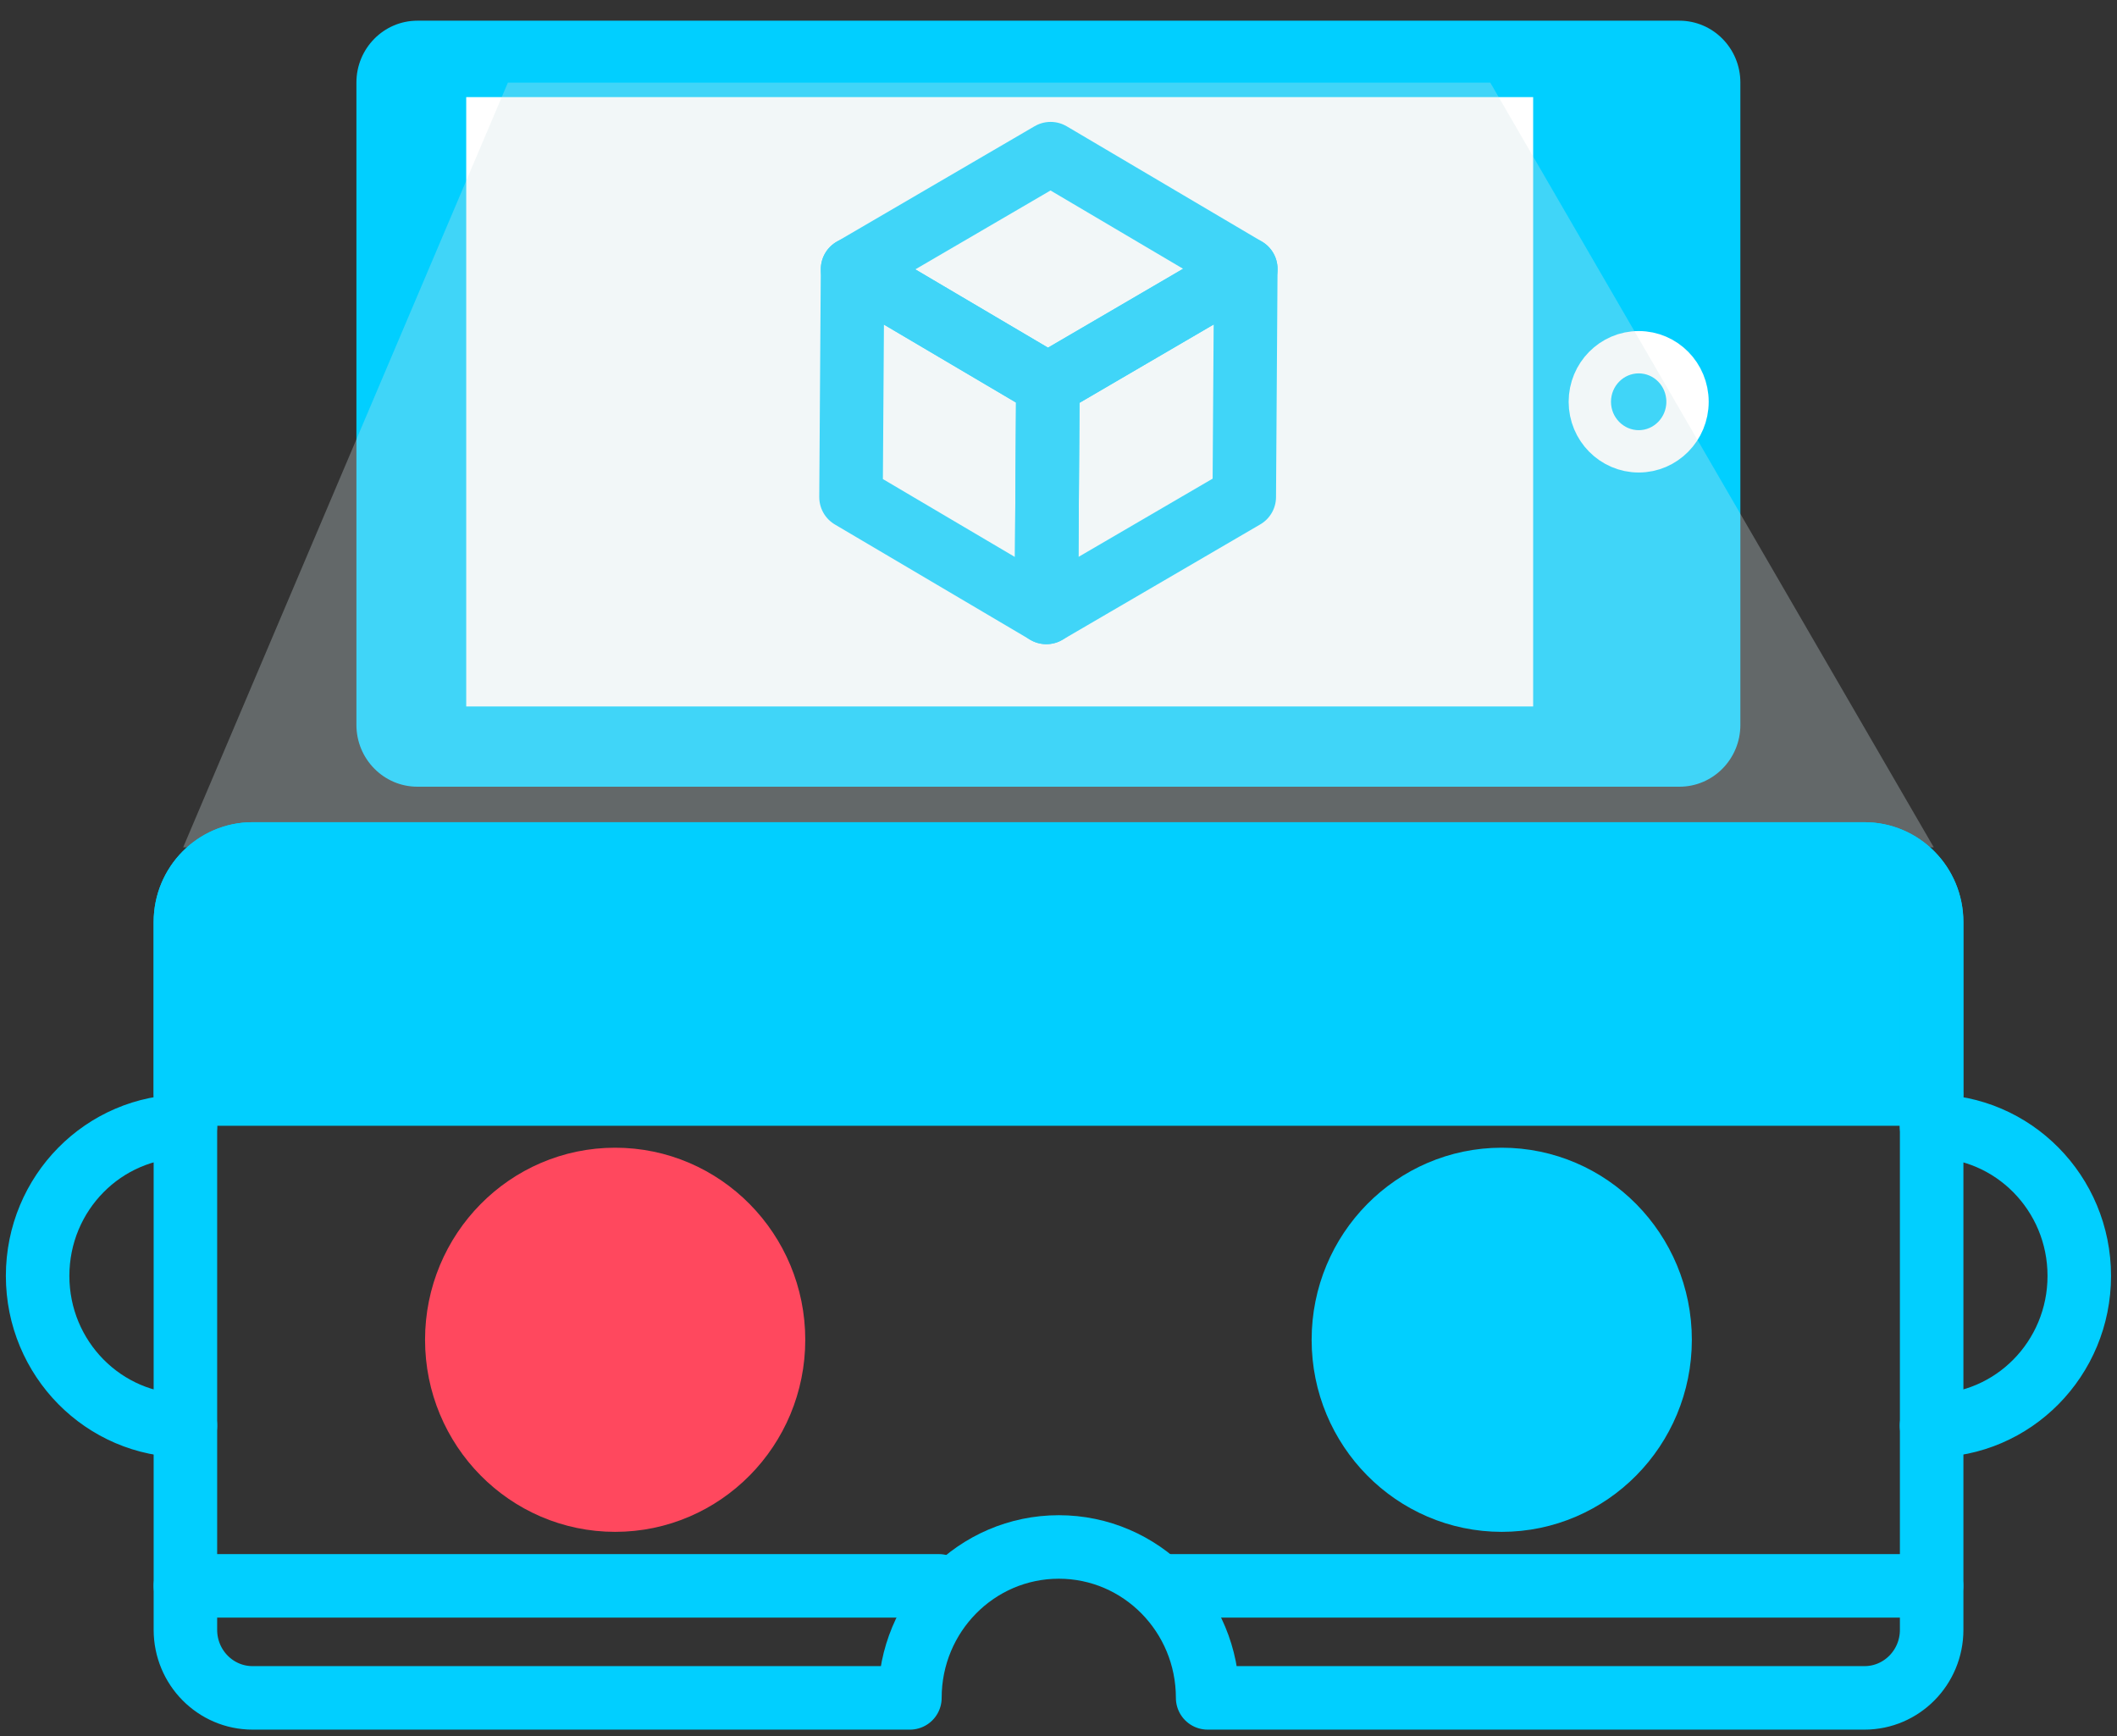
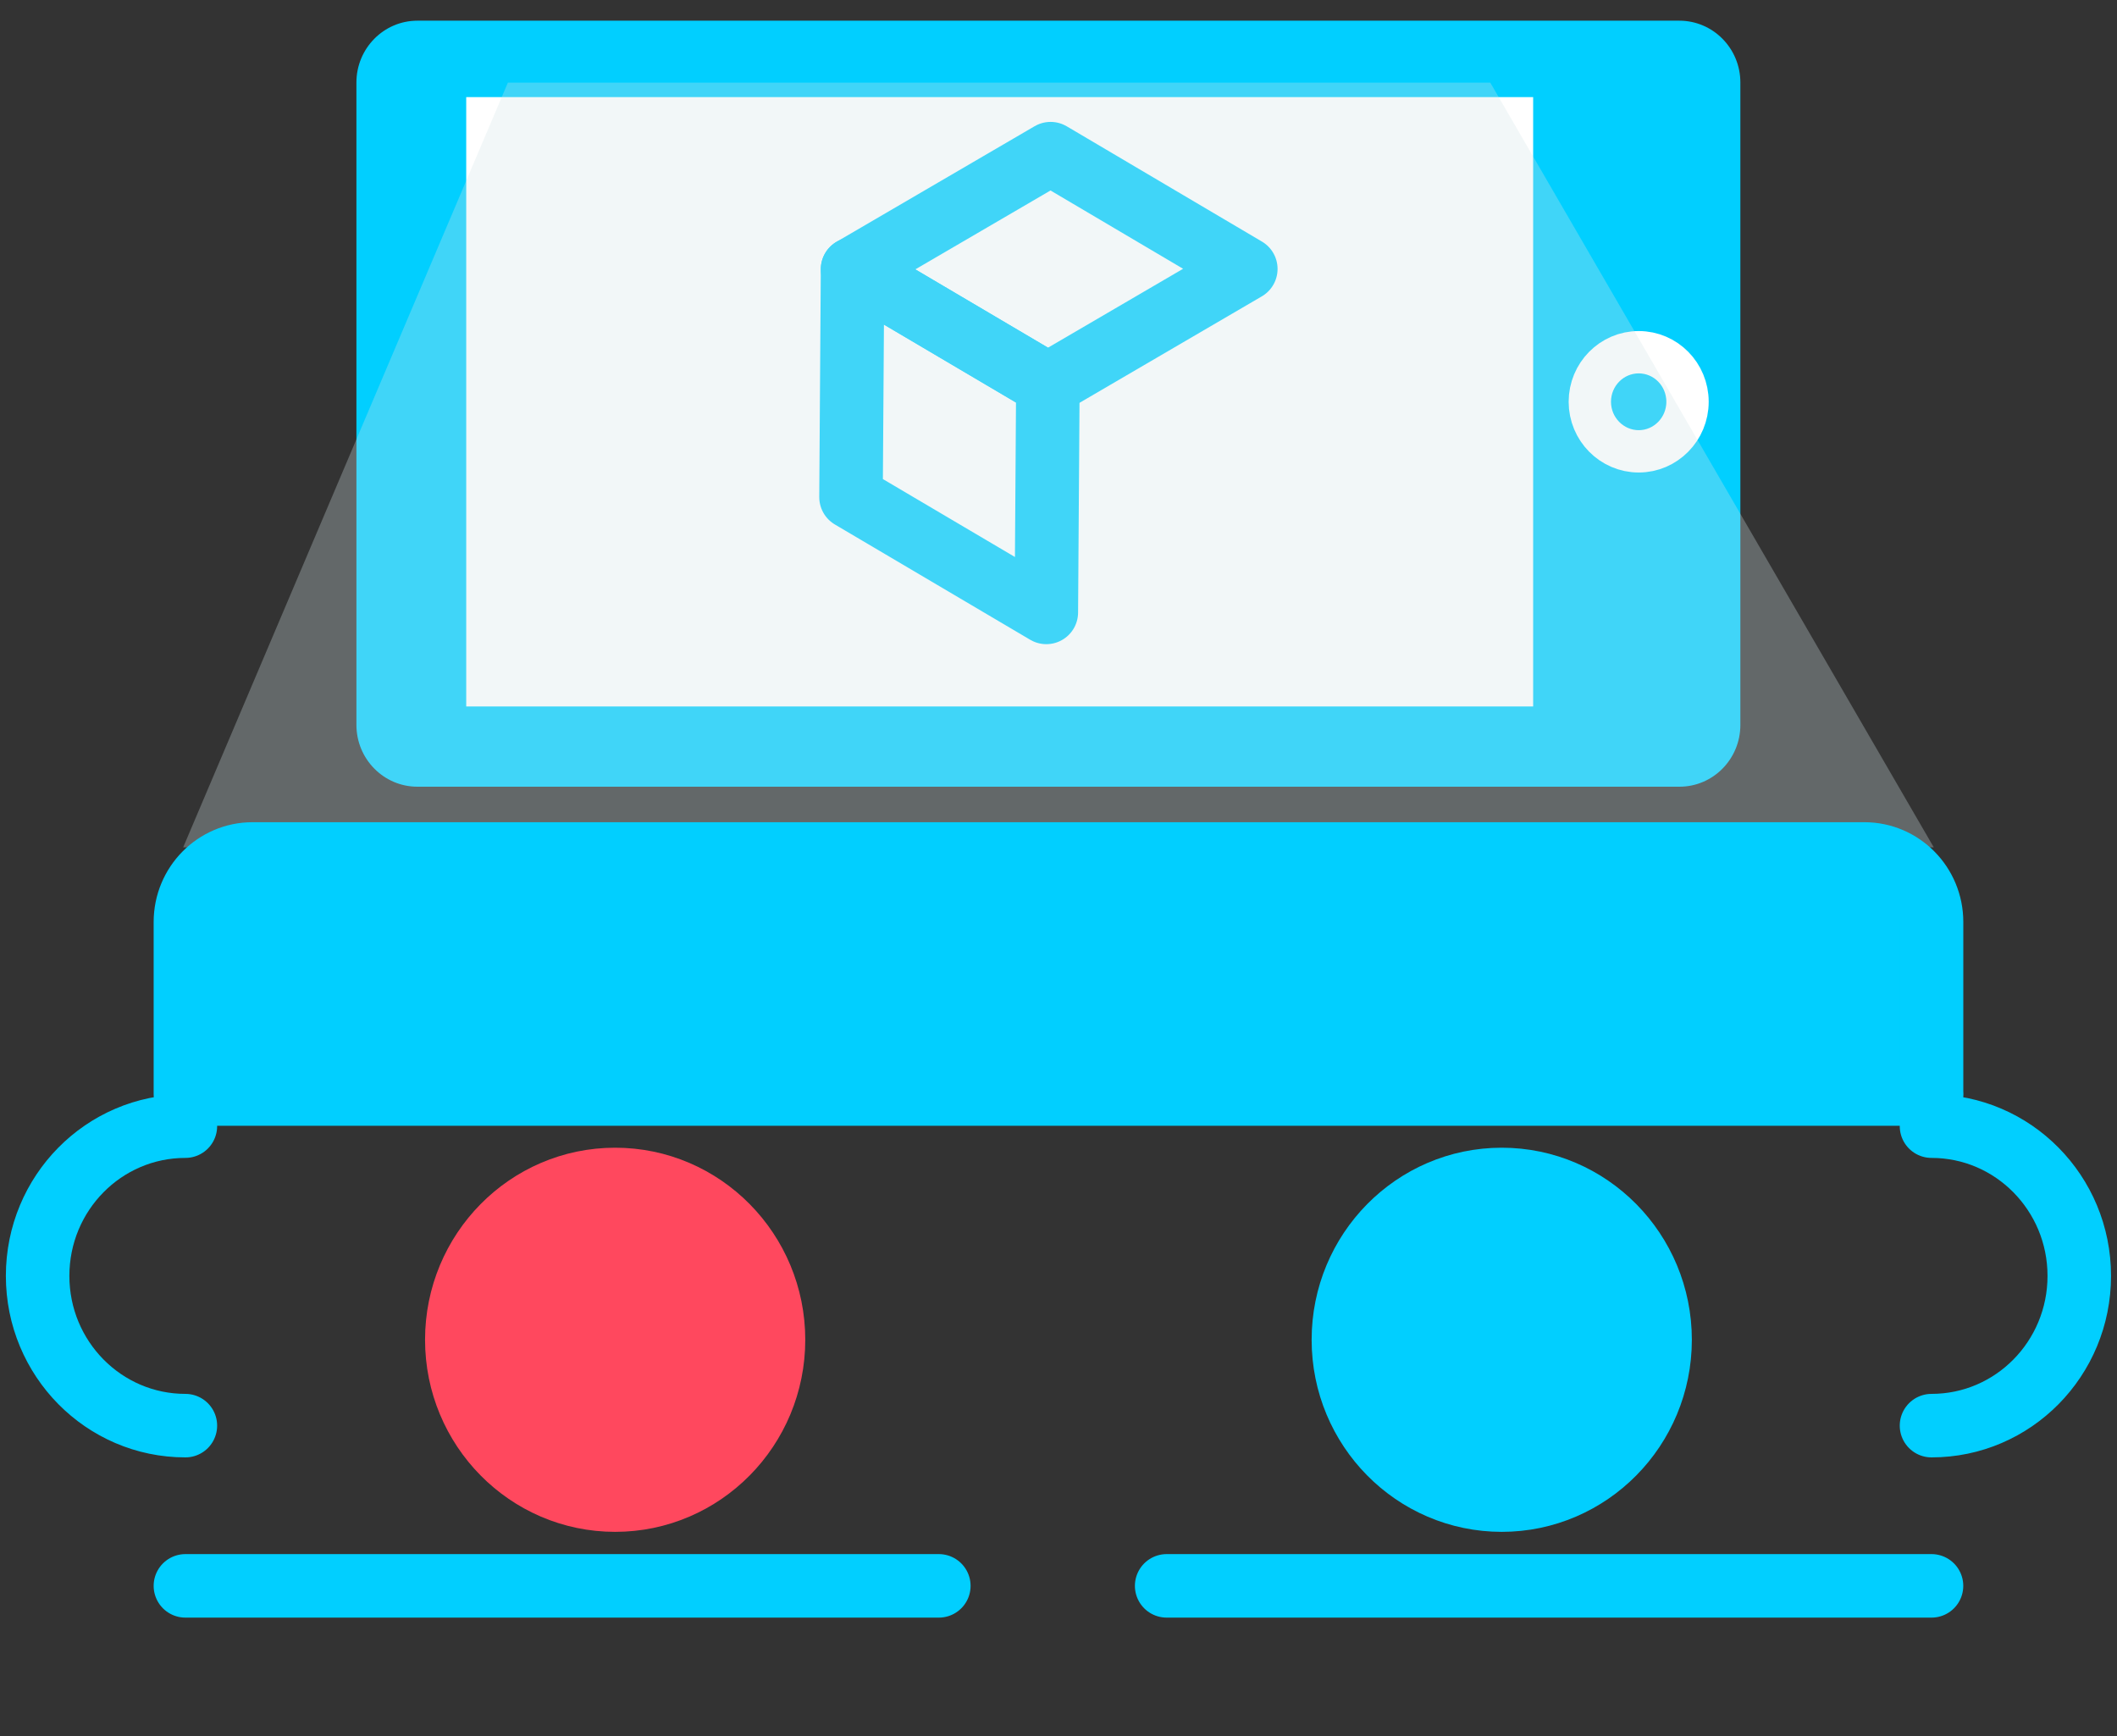
<svg xmlns="http://www.w3.org/2000/svg" width="100" height="82" viewBox="0 0 100 82" fill="none">
  <rect x="0" y="0" width="100" height="82" fill="#333333" stroke="none" />
  <g clip-path="url(#clip0_390_4134)">
    <path d="M19.718 0.977H79.327C80.916 0.977 82.209 2.283 82.209 3.897V34.244C82.209 35.854 80.92 37.16 79.332 37.16H19.718C18.129 37.16 16.836 35.854 16.836 34.24V3.897C16.836 2.288 18.125 0.977 19.718 0.977Z" fill="#01CFFF" />
    <path d="M72.421 4.587H22.023V33.37H72.421V4.587Z" fill="white" />
    <path d="M77.408 16.637C78.683 16.637 79.713 17.686 79.713 18.978C79.713 20.27 78.678 21.319 77.408 21.319C76.137 21.319 75.098 20.27 75.098 18.978C75.098 17.686 76.132 16.637 77.408 16.637Z" stroke="white" stroke-width="2" stroke-linecap="round" stroke-linejoin="round" />
-     <path d="M49.498 18.162L58.847 12.704L58.775 23.474L49.426 28.928L49.498 18.162Z" stroke="#01CFFF" stroke-width="3" stroke-linecap="round" stroke-linejoin="round" />
    <path d="M40.273 12.717L49.627 7.258L58.848 12.703L49.5 18.162L40.273 12.717Z" stroke="#01CFFF" stroke-width="3" stroke-linecap="round" stroke-linejoin="round" />
    <path d="M49.498 18.161L49.425 28.927L40.199 23.482L40.272 12.716L49.498 18.161Z" stroke="#01CFFF" stroke-width="3" stroke-linecap="round" stroke-linejoin="round" />
    <g style="mix-blend-mode:multiply">
      <path d="M70.397 3.905L91.345 40.024H8.652L23.99 3.905H70.397Z" fill="#D2E3E8" fill-opacity="0.3" />
    </g>
-     <path d="M88.068 40.337H11.93C10.178 40.337 8.758 41.776 8.758 43.551V76.984C8.758 78.759 10.178 80.199 11.93 80.199H42.981C42.981 76.262 46.13 73.071 50.015 73.071C53.9 73.071 57.045 76.262 57.045 80.199H88.073C89.824 80.199 91.245 78.759 91.245 76.984V43.551C91.245 41.776 89.824 40.337 88.073 40.337H88.068Z" stroke="#01CFFF" stroke-width="3" stroke-linecap="round" stroke-linejoin="round" />
    <path d="M91.24 51.677V43.551C91.24 41.776 89.82 40.337 88.068 40.337H11.93C10.178 40.337 8.758 41.776 8.758 43.551V51.677H91.245H91.24Z" fill="#01CFFF" stroke="#01CFFF" stroke-width="3" stroke-linecap="round" stroke-linejoin="round" />
    <path d="M77.917 63.285C77.917 67.189 74.79 70.357 70.937 70.357C67.084 70.357 63.957 67.189 63.957 63.285C63.957 59.38 67.084 56.212 70.937 56.212C74.79 56.212 77.917 59.38 77.917 63.285Z" fill="#01CFFF" stroke="#01CFFF" stroke-width="4" stroke-linecap="round" stroke-linejoin="round" />
    <path d="M36.038 63.285C36.038 67.189 32.911 70.357 29.058 70.357C25.205 70.357 22.078 67.189 22.078 63.285C22.078 59.38 25.205 56.212 29.058 56.212C32.911 56.212 36.038 59.38 36.038 63.285Z" fill="#FF485E" stroke="#FF485E" stroke-width="4" stroke-linecap="round" stroke-linejoin="round" />
    <path d="M91.238 74.908H55.109" stroke="#01CFFF" stroke-width="3" stroke-linecap="round" stroke-linejoin="round" />
    <path d="M44.347 74.908H8.758" stroke="#01CFFF" stroke-width="3" stroke-linecap="round" stroke-linejoin="round" />
    <path d="M8.757 67.34C4.904 67.34 1.777 64.176 1.777 60.267C1.777 56.358 4.9 53.194 8.757 53.194" stroke="#01CFFF" stroke-width="3" stroke-linecap="round" stroke-linejoin="round" />
    <path d="M91.238 53.194C95.091 53.194 98.218 56.358 98.218 60.267C98.218 64.176 95.096 67.34 91.238 67.34" stroke="#01CFFF" stroke-width="3" stroke-linecap="round" stroke-linejoin="round" />
  </g>
  <defs>
    <clipPath id="clip0_390_4134">
      <rect width="100" height="82" fill="white" />
    </clipPath>
  </defs>
</svg>